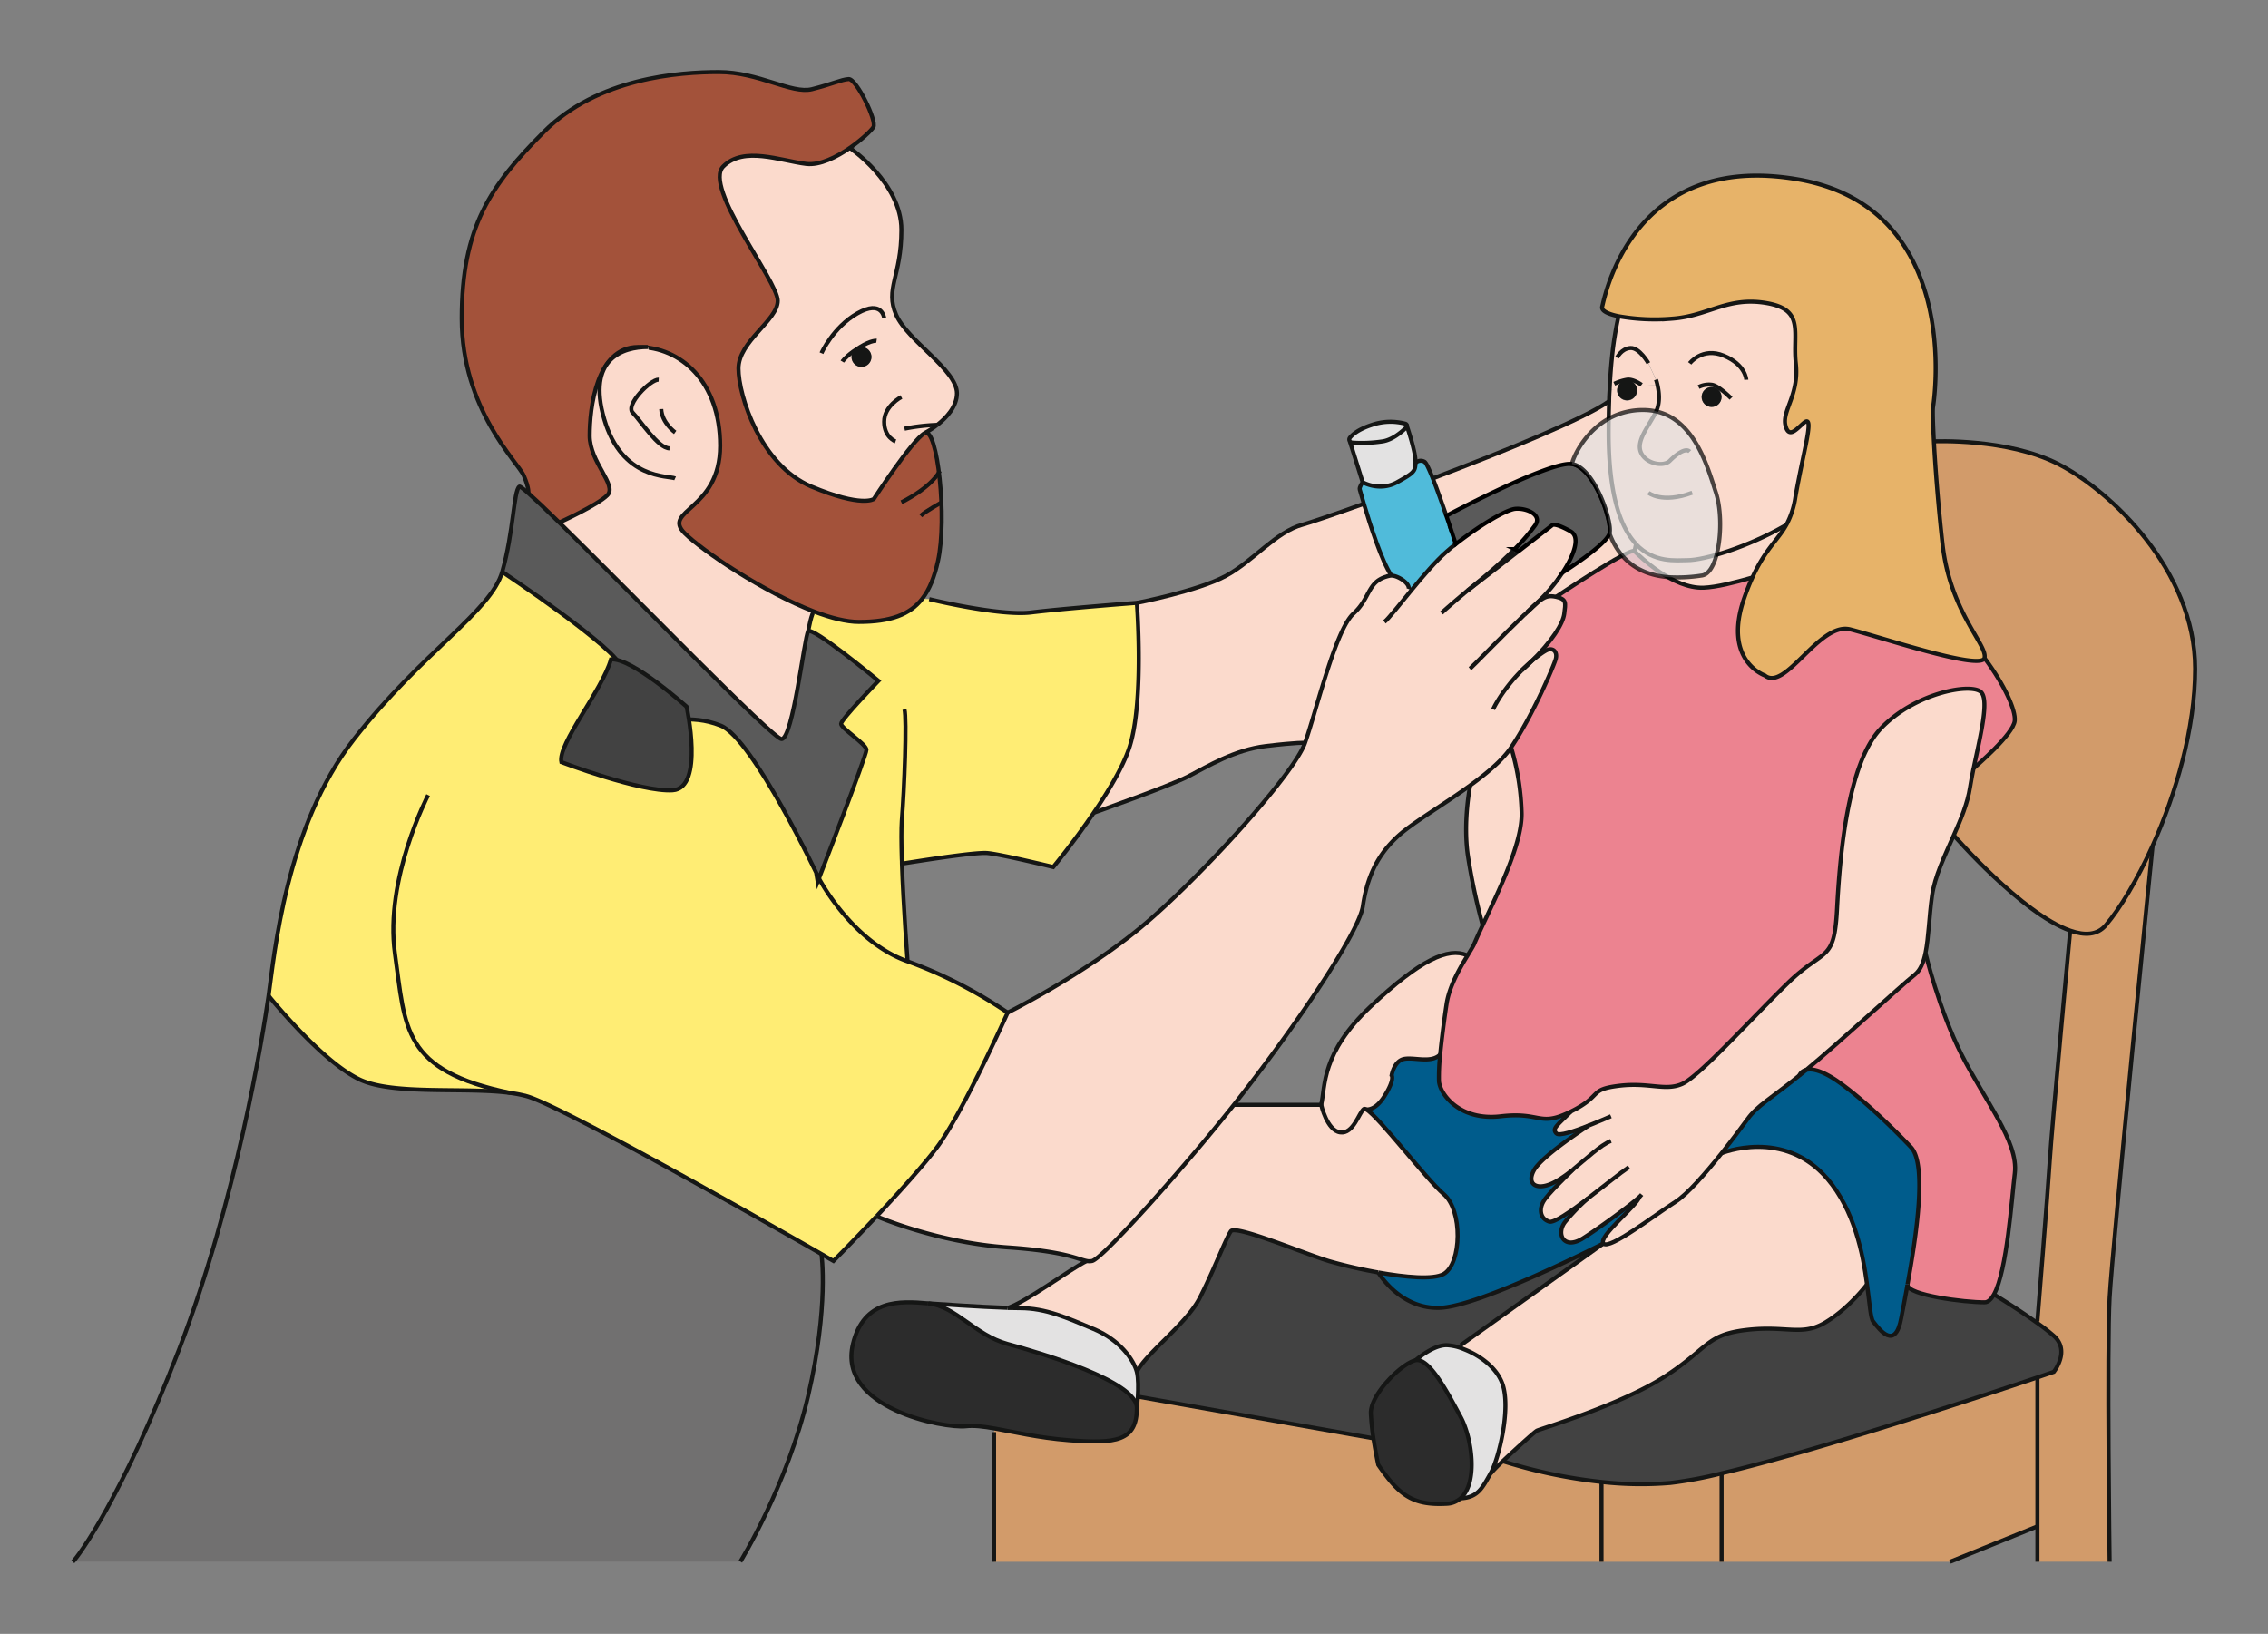
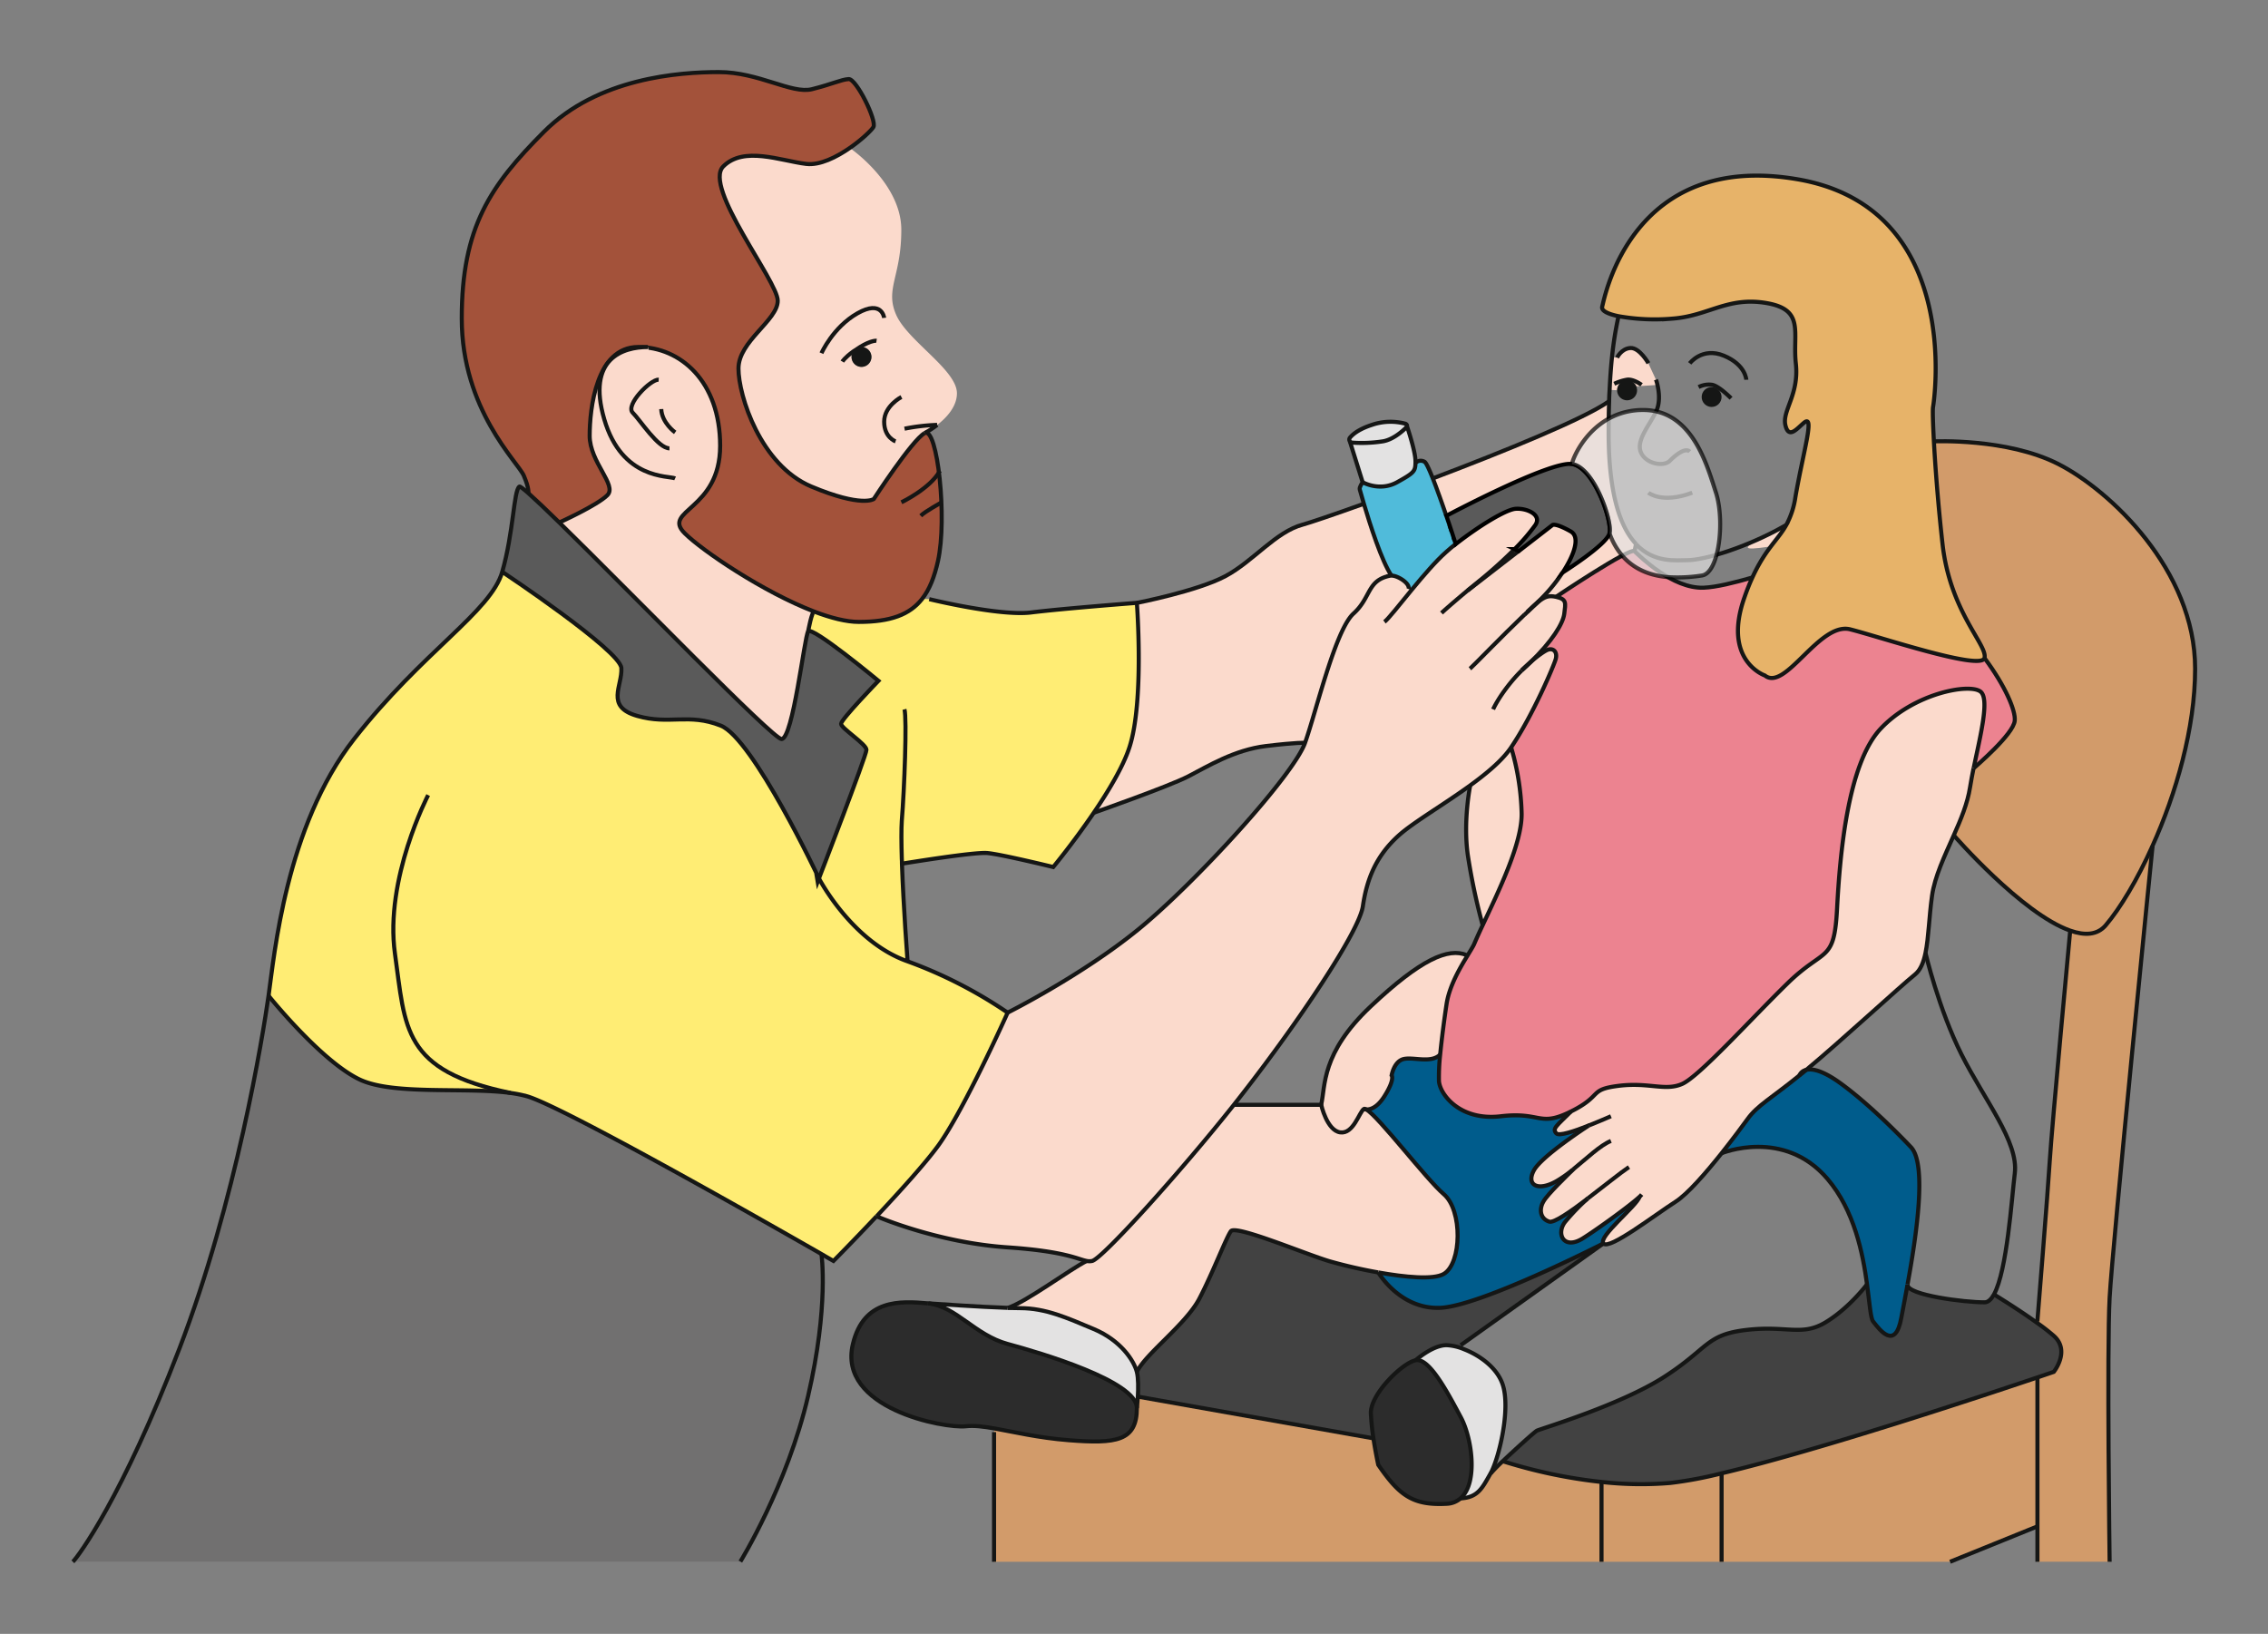
<svg xmlns="http://www.w3.org/2000/svg" id="Calque_1" data-name="Calque 1" viewBox="0 0 944 680">
  <rect x="0" y="0" width="944" height="680" fill="#808080" stroke="none" />
  <defs>
    <style>.cls-1{fill:#d29b6a;}.cls-19,.cls-2{fill:#424242;}.cls-3{fill:#ec8390;}.cls-16,.cls-4{fill:#fbdacc;}.cls-5{fill:#005c8c;}.cls-6{fill:#151615;}.cls-18,.cls-7{fill:#e3e2e2;}.cls-8{fill:#2c2c2c;}.cls-9{fill:#50bbda;}.cls-10{fill:#ffed74;}.cls-11{fill:#a3523a;}.cls-12,.cls-17{fill:#5a5a5a;}.cls-13{fill:#717070;}.cls-14{fill:#e7b369;}.cls-14,.cls-15,.cls-16,.cls-19{stroke:#151615;}.cls-14,.cls-15,.cls-16,.cls-17,.cls-18,.cls-19{stroke-miterlimit:10;stroke-width:1.7px;}.cls-15{fill:none;}.cls-17,.cls-18{stroke:#000;}.cls-18{opacity:0.7;}</style>
  </defs>
  <path class="cls-1" d="M913.67,278.32c0,24.85-8,52.09-17.74,73.74-6.33,14.13-13.41,25.91-19.44,33-3.5,4.17-8.78,4.39-14.82,2.28-20-7-48.46-39.71-48.46-39.71,3-6.67,5.75-13.38,6.76-19.9.42-2.55.92-5.27,1.49-8.08h0c.88-.8,16.51-14.08,17-19.71.39-4.16-3.83-14.3-12.58-26.1,1.45-5.34-14.27-19.11-17.47-47.42-1.83-16.36-3-31.95-3.6-42.74,0,0,30.5-1.45,51.84,9.43S913.67,237.2,913.67,278.32Z" />
  <path class="cls-1" d="M895.93,352.05h0s-16.67,166.48-17.88,188,0,109.92,0,109.92H848V573.29c4.34-1.45,6.8-2.31,6.8-2.31s7.06-8.76,0-15a80.86,80.86,0,0,0-7.11-5.51L848,550s4.37-54.19,5.16-67.22,8.48-95.41,8.48-95.41c6,2.12,11.32,1.9,14.83-2.27C882.51,378,889.6,366.19,895.93,352.05Z" />
  <path class="cls-2" d="M854.83,556c7.06,6.26,0,15,0,15s-2.46.86-6.8,2.31c-21.82,7.37-91.23,30.43-131.46,39.92a166.64,166.64,0,0,1-21.32,4,147.75,147.75,0,0,1-28.66-.41,211.13,211.13,0,0,1-41.09-8.64c5.38-5.09,13.22-12.18,14.23-12.72,1.52-.79,34.89-10.66,53.21-22.52s17.11-17.4,33.91-19.39,23.12,2.78,33-3.16,17.24-15.79,17.24-15.79c1.11,8.07,1.46,14,2.53,15.41,2.76,3.54,9.27,12.24,11.74-1.58.57-3.1,1.52-7.91,2.56-13.61,0,4.27,23.79,7.28,32.11,7.22,1.45,0,2.75-1.24,3.86-3.29,0,0,9.87,6,17.81,11.73A80.86,80.86,0,0,1,854.83,556Z" />
  <path class="cls-1" d="M848,573.29v62L811.66,650H716.57V613.21C756.8,603.72,826.21,580.66,848,573.29Z" />
-   <path class="cls-3" d="M816.4,438.88c9.49,18.95,23.79,36.35,22.17,49.41-1.32,10.79-3.22,40.49-8.66,50.43-1.11,2-2.41,3.29-3.86,3.29-8.32.06-32.11-3-32.11-7.22,0-.09,0-.15,0-.22,3.61-19.8,8.23-50.17,1.36-57.16,0,0-16.1-17.21-30.08-27.11-7-4.93-11.07-5.6-13.41-5l.12-.09c13.83-11.45,39.13-34.8,45.08-39.54,2.28-1.84,3.58-5,4.4-9C801.44,396.62,806.91,419.94,816.4,438.88Z" />
  <path class="cls-3" d="M838.54,300c-.53,5.63-16.16,18.91-17,19.71,2.81-13.67,6.74-28.89,2.81-31.87-4.75-3.54-27.68.8-41.5,15.44s-17,52.58-18.2,75.13-5.15,15.82-20.56,30.85-36.78,38.74-43.9,41.9-13.82-.78-26.48.8-6.32,3.95-19.76,10.66-12.28,0-29.26,2-25.31-9.11-25.72-14.65a86.16,86.16,0,0,1,.51-11c.66-6.71,1.7-14.74,2.65-21,1.11-7.47,5.6-15.14,8.7-20.18,1.29-2.18,2.37-3.87,2.78-4.8.95-2.25,2.16-4.9,3.55-7.85,6.5-14,16.56-34.35,16.22-46.83A104.39,104.39,0,0,0,629,311.16c9.12-13.45,17.82-34,18.6-36.8s-.78-4.74-3.16-3.95c-1.33.44-4.29,2.53-7.63,5.44,9.38-9.05,13.86-16.46,14.33-20.47.55-4.46,1.11-6-3.35-7,0,0,30.72-20.63,32.56-18.91,2.3,2.18,15.88,15.68,28.79,15.18,5.38-.22,12.68-2.09,20.23-4.24-1.1,2.4-2.21,5.14-3.31,8.31-9.3,26.35,8.51,32.46,8.51,32.46,8.47,6.89,22.67-22.45,35.52-19.2s54.47,17.31,55.9,11.93C834.71,285.66,838.93,295.8,838.54,300Z" />
  <path class="cls-4" d="M661.37,468.4c-6.11,2.4-12.46,4.55-13.6,3.29-1.77-2,0-3,6.13-9.11,13.45-6.71,7.12-9.08,19.77-10.66s19.36,2.37,26.48-.79,28.47-26.89,43.91-41.92,19.36-8.32,20.56-30.84,4.33-60.51,18.19-75.13,36.75-19,41.5-15.43c3.92,3,0,18.18-2.82,31.85h0c-.57,2.82-1.07,5.54-1.49,8.1-1,6.51-3.79,13.22-6.76,19.9-3.8,8.6-7.94,17.14-9.05,25.17-1.23,8.77-1.39,17.37-2.72,23.79-.82,4-2.12,7.18-4.4,9-5.95,4.74-31.25,28.09-45.08,39.54l-.12.09a4,4,0,0,0-2.94,2.41c-11.74,9.46-17.46,12.43-21.45,18-1.87,2.6-6,8.23-10.88,14.33-6.49,8.13-14.17,17-19.17,20.19-8.7,5.53-27.68,20.15-30,17.39s14.11-15.81,15-19.45c-4.14,3.83-17.84,13.7-23.59,17.3-8,5-11.23-2-7.34-6.89a91.12,91.12,0,0,1,9.23-9.59c-7.14,5.41-14,10.16-15.91,9.52-3.76-1.17-4.33-5.12-2.37-8.47,1.71-3,10-11,12.05-13a51.53,51.53,0,0,1-6.7,4.68c-7.69,4.36-12.66,1.58-9.3-4.56C641.73,481.18,660.23,469.16,661.37,468.4Z" />
  <path class="cls-5" d="M795.33,477.41c6.87,7,2.25,37.36-1.36,57.16,0,.07,0,.13,0,.22-1,5.7-2,10.51-2.56,13.61-2.47,13.82-9,5.12-11.74,1.58-1.07-1.36-1.42-7.34-2.53-15.41-1.71-12.78-5.28-30.81-16.45-43.9-18.18-21.36-44.09-10.7-44.09-10.7,4.84-6.1,9-11.73,10.88-14.33,4-5.53,9.71-8.5,21.45-18,1-.76,1.93-1.55,2.94-2.41,2.34-.57,6.42.1,13.41,5C779.23,460.2,795.33,477.41,795.33,477.41Z" />
-   <path class="cls-4" d="M760.66,490.67c11.17,13.09,14.74,31.12,16.45,43.9,0,0-7.37,9.87-17.24,15.79s-16.22,1.2-33,3.16-15.63,7.53-33.91,19.39-51.69,21.73-53.21,22.52c-1,.54-8.85,7.63-14.23,12.72a64.66,64.66,0,0,0-5,5.09c3.35-5.94,8.51-26.88,5-37.17-2.46-7.05-9.77-12.08-16-14.51l-1.27-1.81,59.15-42.16a.11.11,0,0,1,.07,0c2.37,2.76,21.35-11.86,30-17.39,5-3.17,12.68-12.06,19.17-20.19C716.57,480,742.48,469.31,760.66,490.67Z" />
-   <path class="cls-4" d="M750.86,175.89c-3,2.47-6.4,7-7.78,1s5.79-12.72,4.36-25.62,3.95-22.42-12.27-25.18-24.11,5.38-39.14,6.49a86.5,86.5,0,0,1-22.36-1,149.48,149.48,0,0,0-2.71,17l2.11.26s1.77-3.76,5.53-4,7.51,6.33,7.51,6.33l3.17,6.79a21,21,0,0,1,.59,2.18l-8.8.62a4.44,4.44,0,0,1,.33,1.6,4.15,4.15,0,1,1-8.29,0l-3.2-.16c-.09,1.55-.16,3.13-.19,4.75-.15,4.21-.22,8.55-.22,13,0,26.35,5.09,39.73,11.45,46.47v0c7.49,8,16.77,6.68,21.38,6.68,7.12,0,25.21-5.45,41.13-14.66a35,35,0,0,0,3.79-11.57C750.49,188.09,755.47,172.13,750.86,175.89Zm-38.43-6.52a4.15,4.15,0,1,1,4.13-4.14A4.13,4.13,0,0,1,712.43,169.37Z" />
-   <path class="cls-4" d="M743.46,218.49c-3.55,6.37-8.6,9.82-14.12,21.87-7.55,2.15-14.85,4-20.23,4.24-12.91.5-26.49-13-28.79-15.18l.63-2.95c7.49,8,16.77,6.68,21.38,6.68C709.45,233.15,727.54,227.7,743.46,218.49Z" />
+   <path class="cls-4" d="M743.46,218.49l.63-2.95c7.49,8,16.77,6.68,21.38,6.68C709.45,233.15,727.54,227.7,743.46,218.49Z" />
  <path class="cls-1" d="M716.57,613.24V650h-50V616.79a147.75,147.75,0,0,0,28.66.41,166.64,166.64,0,0,0,21.32-4Z" />
  <circle class="cls-6" cx="712.42" cy="165.23" r="4.14" />
  <path class="cls-4" d="M689.87,160.2l-8.79.6a4.18,4.18,0,0,0-3.83-2.5,4.14,4.14,0,0,0-4.15,4.11l-3.19-.15c.22-4.72.54-9.27,1-13.67l2.12.25s1.77-3.76,5.54-4,7.5,6.33,7.5,6.33l3.16,6.8A16.4,16.4,0,0,1,689.87,160.2Z" />
  <path class="cls-6" d="M681.08,160.8a4.56,4.56,0,0,1,.31,1.61,4.15,4.15,0,1,1-4.14-4.11A4.18,4.18,0,0,1,681.08,160.8Z" />
  <path class="cls-4" d="M632.12,229.33l-21.21,16.41,0,0c1.43-1.17,3.08-2.5,4.9-4a193,193,0,0,0,14.62-13.19Z" />
  <path class="cls-4" d="M681,226.43v0l-.63,2.94c-.14-.12-.4-.13-.79,0a1.8,1.8,0,0,0-.27.07,5.14,5.14,0,0,0-.54.19,4.43,4.43,0,0,0-.43.15l-.41.17-.32.15-.05,0a.06.06,0,0,1,0,0l-.43.2-.24.12c-.24.1-.47.22-.73.36l-.51.25-.12.07c-.09,0-.15.09-.24.12l-.24.14-.49.25-1.17.65c-.21.1-.4.22-.6.34h0c-.1.05-.18.12-.29.17l-.95.54-.05,0a5.82,5.82,0,0,0-.6.34c-.15.08-.3.19-.46.27s-.15.09-.22.12c-.29.17-.58.34-.87.53l-.47.27c-.21.14-.41.25-.62.37l-.06,0c-.24.15-.46.29-.7.42L667,236l-1,.61-.77.46-.51.32c-.07,0-.14.09-.2.12-.31.2-.63.39-.94.6a5.11,5.11,0,0,0-.48.29h0l-.41.27-.24.13-.07,0-.7.45c-.12.07-.23.15-.37.22a2.84,2.84,0,0,1-.34.22c-.46.31-.92.6-1.38.88l-.49.31-4.67,3c-.2.12-.39.26-.58.38-2.4,1.56-4.3,2.82-5.31,3.5l-.25.18-.55.35c-3-.66-4.68-.22-7.66,2.22a68.69,68.69,0,0,0,10.3-12.31h0S668.6,226.81,669.91,222s-6.42-27.49-15.66-28.84S602,214.67,602,214.67c-.78-2.26-1.61-4.68-2.47-7.06-.2-.58-.4-1.16-.63-1.74-.86-2.42-1.73-4.73-2.53-6.76,30.06-11.38,63.23-24.9,73.36-32.12-.08,2.39-.15,4.82-.19,7.27,0,1.89,0,3.78,0,5.7C669.5,206.31,674.59,219.69,681,226.43Z" />
  <path class="cls-5" d="M658.81,515.4c5.75-3.6,19.45-13.47,23.59-17.3-.94,3.64-17.42,16.67-15,19.45a.11.11,0,0,0-.07,0c-1.93,1-51.27,26.06-67.82,26.76-16.35.66-25.27-13.89-25.81-14.78,11.14,2,22.94,3.14,27.27.64,7.5-4.37,7.91-26.51,0-33.22-7.24-6.17-27.11-32.33-32.23-35.24,1.48.07,4.42-.53,7.56-5.5,4.49-7.12,3-8.7,3-8.7s1-6,5.19-6.83,11.29,1.9,15-1.8a85.74,85.74,0,0,0-.5,11c.41,5.54,8.69,16.61,25.71,14.65s15.82,4.74,29.26-2c-6.13,6.13-7.9,7.11-6.13,9.11,1.14,1.26,7.49-.89,13.6-3.29-1.14.76-19.64,12.78-22.9,18.69-3.36,6.14,1.61,8.92,9.3,4.56a51.53,51.53,0,0,0,6.7-4.68c-2,2-10.34,10-12.05,13-2,3.35-1.39,7.3,2.37,8.47,1.93.64,8.77-4.11,15.91-9.52a91.12,91.12,0,0,0-9.23,9.59C647.58,513.41,650.8,520.4,658.81,515.4Z" />
  <path class="cls-2" d="M608.13,559.75l1.27,1.81a21.24,21.24,0,0,0-7.31-1.71c-5.88,0-12.91,6.32-12.91,6.32-5.66,1.21-18.94,14.24-18.63,22.15a102.34,102.34,0,0,0,1.11,10.31L473.6,581.26c.19-3.35.25-7.68-.41-10.28,3.57-7.56,20.43-19.83,26-30.49s11.13-25.31,13.13-28.09,31.22,9.61,41.12,12.52a204,204,0,0,0,20.15,4.62l0,0c.54.89,9.46,15.44,25.81,14.78,16.55-.7,65.89-25.78,67.82-26.76Z" />
  <path class="cls-1" d="M666.59,616.79V650H413.75V596l.38-1.48c8,1.42,18,3.83,30.59,4.84,20,1.58,28.47.35,28.47-13.41,0,0,.25-2,.41-4.72l98.06,17.37c.88,5.85,2,11,2,11,8.7,12.65,14.23,17,28.47,16.23a9.24,9.24,0,0,0,5.82-2.28c7.37-.32,9.2-4.46,12.56-10.38a64.66,64.66,0,0,1,5-5.09A211.13,211.13,0,0,0,666.59,616.79Z" />
  <path class="cls-4" d="M651.22,250.3c.49,1.09.19,2.67-.1,5.09,0,.23-.07.51-.14.78a7.89,7.89,0,0,1-.24.88c-.07.24-.15.5-.25.75a1.22,1.22,0,0,1-.07.17,3.83,3.83,0,0,1-.17.43c0,.14-.12.29-.19.44a8,8,0,0,1-.42.9c-.06.11-.11.23-.17.33s0,0,0,0l-.11.21c-.15.29-.3.58-.47.87a.09.09,0,0,1,0,.06,7.17,7.17,0,0,1-.4.69,2.84,2.84,0,0,1-.22.35.75.75,0,0,1-.1.17l-.12.19c-.08.15-.19.31-.29.46s-.36.54-.56.83a8.18,8.18,0,0,1-.51.74c-.41.57-.85,1.19-1.33,1.78a2.71,2.71,0,0,1-.3.39c-.7.92-1.5,1.88-2.35,2.86-.41.48-.85,1-1.3,1.45s-.83.92-1.29,1.4l-.1.1c-.48.51-1,1-1.48,1.53l-.43.43c-.41.41-.83.83-1.28,1.26-1.1,1-2.26,2.06-3.4,3.2,1.19-1.08,2.33-2.17,3.4-3.2.53-.46,1-.91,1.54-1.31.29-.23.58-.46.86-.7l.58-.46c.19-.16.38-.29.55-.41l.13-.1c.31-.24.62-.46.91-.67s.64-.44.95-.64.85-.53,1.21-.74c.17-.08.34-.17.49-.23a2.57,2.57,0,0,1,.41-.17,2.83,2.83,0,0,1,1.53-.12,1.9,1.9,0,0,1,.46.15,2,2,0,0,1,.73.55,3.63,3.63,0,0,1,.45,3.37c-.79,2.77-9.48,23.33-18.61,36.78-3.54,5.26-10,10.65-17,15.78-11,8-23.61,15.35-29.61,20.73-9.88,8.82-13.45,18.84-15,29.51s-26.88,48.24-49.83,77.72c-1.26,1.6-2.55,3.26-3.84,4.94-22.88,28.75-54.91,64.12-59,65a5.83,5.83,0,0,1-2.28,0c-3.57-.66-9-4-32.94-5.67-28.81-2-53.77-12.59-54.52-12.93,9.55-10.16,20.43-22.18,25.81-29.64,10.79-15,28.71-55.11,28.71-55.11S450.25,406,474,386.66s64.48-64.06,69.21-77.5,12.67-47,20.16-53.77,5.53-14,15.44-15.82a1.23,1.23,0,0,1,.34,0c2.6-.1,7.91,3.28,7.14,5.57l1.43.25c4.69-5.7,9.95-11.83,14.15-15.54,1.22-1.11,2.59-2.25,4-3.39,2.54-2,5.33-4,8.09-5.92,7-4.75,13.9-8.58,16.83-8.78,4.75-.34,11.08,2.53,8.19,6.77a81.91,81.91,0,0,1-8.6,10,193,193,0,0,1-14.62,13.19c-1.82,1.52-3.47,2.85-4.9,4l0,0,21.21-16.41,14-10.83s1-1.07,7.61,2.62c4.07,2.3,1.53,9.69-3.34,17.11a68.69,68.69,0,0,1-10.3,12.31c-1.15,1-2.58,2.34-4.32,4.08,1.4-1.33,2.72-2.55,4-3.69a2.75,2.75,0,0,0,.37-.39c3-2.44,4.7-2.88,7.66-2.22.19,0,.36.09.53.14a7.87,7.87,0,0,1,.92.27l.39.15c.24.12.46.23.65.34l.25.19.24.21a2.24,2.24,0,0,1,.34.42,0,0,0,0,0,0,0C651.13,250.14,651.18,250.21,651.22,250.3Z" />
  <path class="cls-4" d="M633.34,338.26c.35,12.46-9.71,32.87-16.23,46.82a261.69,261.69,0,0,1-6.2-29.26c-2-14.24,1-28.88,1-28.88,7.08-5.13,13.5-10.54,17.05-15.79A105.32,105.32,0,0,1,633.34,338.26Z" />
  <path class="cls-7" d="M625.43,576.07c3.55,10.29-1.61,31.23-5,37.17s-5.19,10.06-12.56,10.38c7.4-6.52,4.68-25.18.09-33.72-5.5-10.28-13.15-24.9-18.82-23.73,0,0,7-6.32,12.91-6.32a21.24,21.24,0,0,1,7.31,1.71C615.66,564,623,569,625.43,576.07Z" />
  <path class="cls-4" d="M610.5,397.57l.29.16c-3.1,5-7.59,12.72-8.7,20.18-1,6.26-2,14.3-2.66,21-3.7,3.7-10.78,1-15,1.8s-5.19,6.83-5.19,6.83,1.49,1.58-3,8.7c-3.14,5-6.08,5.57-7.56,5.5-.48-.28-.83-.34-1-.22-2,1.36-4.33,10.54-9.87,9.75s-7.9-11.46-7.9-11.46c1.83-7.78-.1-21.47,20.65-41S602.85,394.25,610.5,397.57Z" />
  <path class="cls-8" d="M608,589.9c4.59,8.54,7.31,27.2-.09,33.72a9.24,9.24,0,0,1-5.82,2.28c-14.24.79-19.77-3.58-28.47-16.23,0,0-1.08-5.19-2-11a102.34,102.34,0,0,1-1.11-10.31c-.31-7.91,13-20.94,18.63-22.15S602.5,579.62,608,589.9Z" />
  <path class="cls-9" d="M605.89,226.43c-1.46,1.14-2.83,2.28-4,3.39-4.2,3.71-9.46,9.84-14.15,15.54l-1.43-.25c.77-2.29-4.54-5.67-7.14-5.57-4-6-8.92-21.33-11.44-29.87-1-3.36-1.62-5.65-1.72-5.94-.24-1,1.21-3,1.21-3s7,4.06,14.36,0c6.9-3.83,7.59-4.53,7.63-8.07h0a3.12,3.12,0,0,1,3.74-.44c.63.3,1.92,3.09,3.44,6.92.8,2,1.67,4.34,2.53,6.76.23.58.43,1.16.63,1.74.86,2.38,1.69,4.8,2.47,7.06l1.31,3.88c.11.33.21.65.33,1,.18.6.37,1.18.56,1.7l.76,2.35c.16.45.29.85.4,1.19C605.7,225.82,605.89,226.43,605.89,226.43Z" />
  <path class="cls-4" d="M600.92,497c7.91,6.71,7.5,28.85,0,33.22-4.33,2.5-16.13,1.33-27.27-.64l0,0a204,204,0,0,1-20.15-4.62c-9.9-2.91-39.16-15.27-41.12-12.52s-7.53,17.4-13.13,28.09-22.46,22.93-26,30.49c-1.17-4.71-6.71-13.09-17.94-17.84s-20-8.7-30.65-8.7c-1.43,0-3.2,0-5.16-.09C427,542,445.7,528,452.34,524.8a5.48,5.48,0,0,0,2.28,0c4.08-.86,36.12-36.22,59-65H549.9s2.37,10.66,7.9,11.46,7.88-8.39,9.87-9.75a3.78,3.78,0,0,0,1,.22C573.81,464.66,593.68,490.82,600.92,497Z" />
  <path class="cls-7" d="M589.18,191.86a6.35,6.35,0,0,1,0,.76c0,3.55-.73,4.24-7.62,8.07-7.37,4.08-14.36,0-14.36,0l-5.32-17h0a1.29,1.29,0,0,0,.86.51,58.11,58.11,0,0,0,12.71-.51c4.09-.6,8.07-4,9.87-5.79a1,1,0,0,0,.29-.66C586.27,179.24,589.18,188.13,589.18,191.86Z" />
  <path class="cls-7" d="M585.58,177.12s0,.07,0,.13a1,1,0,0,1-.29.66c-1.8,1.78-5.78,5.19-9.87,5.79a58.11,58.11,0,0,1-12.71.51,1.29,1.29,0,0,1-.86-.51,1.25,1.25,0,0,1,0-1.55c1.14-1.39,3.67-3.54,9.11-5.31a23.92,23.92,0,0,1,14-.48.89.89,0,0,1,.54.48Z" />
  <path class="cls-4" d="M579.12,239.53a.91.91,0,0,0-.34,0c-9.9,1.86-7.91,9.11-15.44,15.81s-15.41,40.33-20.15,53.78c0,0-3-.25-16.23,1.33s-24.26,8.44-32.42,12.65-39.29,15.12-39.29,15.12c6.07-8.92,12.12-19,14.77-27,6.33-19,3.17-60.36,3.17-60.36s25.3-4.93,36.91-11.16,20.82-18.38,32.14-21.42c2.72-.73,12.43-4,25.43-8.67C570.2,218.21,575.08,233.56,579.12,239.53Z" />
  <path class="cls-7" d="M473.6,581.26c-.16,2.69-.41,4.72-.41,4.72,0-11.14-40.08-23-53.78-26.64s-21.45-15.59-32.9-16.86c2.63.19,21.29,1.49,32.9,1.87h0c2,.06,3.73.09,5.16.09,10.63,0,19.45,4,30.65,8.7S472,566.27,473.19,571C473.85,573.58,473.79,577.91,473.6,581.26Z" />
  <path class="cls-10" d="M375.41,359.45c.63,17.91,2.34,40.65,2.34,40.65-23.19-8.16-36.88-34.51-36.88-34.51s19.77-51.15,19.77-53.52-10.57-8.95-10.57-10.82,15.57-17.9,15.57-17.9S338,260.41,336.37,262.78c0,0,1.55-8.63,2.6-8.22,6.89,2.63,13.32,4.27,18.5,4.27,13.16,0,21.2-3,26.32-9.55l2.94.06s29.26,7.12,42.42,5.54,44-4,44-4,3.16,41.38-3.17,60.36c-2.65,8-8.7,18.06-14.77,27-8.38,12.34-16.86,22.59-16.86,22.59S416.79,355.56,411,355C405.46,354.55,378.16,359,375.41,359.45Z" />
  <path class="cls-8" d="M473.19,586c0,13.76-8.45,15-28.47,13.41-12.56-1-22.62-3.42-30.59-4.84-4.75-.86-8.76-1.33-12.12-.95-8.95,1-53.52-7.37-47-34.26,4.5-18.73,19.62-17.93,31.23-16.89l.31,0c11.45,1.27,19.33,13.19,32.9,16.86S473.19,574.84,473.19,586Z" />
  <path class="cls-10" d="M212.53,454.89c-18.69-2.53-48.33,1-62.53-5.47-16.07-7.4-38.22-35-38.22-35,2.38-16.67,7.12-70.45,35.59-106.82s56.94-53,61.68-69.6c0,0,49,32.71,49.57,40.08s-6.86,16.07,6.58,19.93,21.35-1.2,34.8,4.05,40.87,63.55,40.87,63.55,13.69,26.35,36.88,34.51a188.28,188.28,0,0,1,41.66,21.35s-17.94,40.08-28.72,55.11C385.31,484,374.43,496,364.88,506.2h0c-9.61,10.22-17.93,18.6-17.93,18.6s-1.8-1-5-2.88c-21.7-12.43-107.39-61.27-122.58-65.67A52.69,52.69,0,0,0,212.53,454.89Z" />
  <path class="cls-4" d="M357.85,144.51a3.88,3.88,0,0,0-2.75,1.8,4.21,4.21,0,0,0-.66,2.25,4.13,4.13,0,1,0,4.11-4.14A2.63,2.63,0,0,0,357.85,144.51Zm32.21,32.33a33.57,33.57,0,0,1-5.16,3.38l0,0c-5.25,2.91-21.16,27.42-21.16,27.42s-4.94,3.7-26-5.19-30.33-37.77-30.33-49.12,16.35-20,16.35-28.19S292.5,77.86,301,69.29s23.73-2.37,34.54-1.05c5.67.67,12.59-2.81,18.16-6.67,0,0,21.45,14.58,21.45,34.07S368.26,120.15,373,131s25.3,22.94,25.3,32.68c0,5.6-4.43,10.25-8.22,13.19Z" />
  <path class="cls-11" d="M384.9,180.22c5.28-2.69,9.46,35.65,5.5,53.3-1.48,6.62-3.51,11.84-6.61,15.76-5.12,6.55-13.16,9.55-26.32,9.55-5.18,0-11.61-1.64-18.5-4.27-21.16-8.07-46.75-25.4-54-32.64-9.61-9.62,14.77-9.49,14.77-36.38s-16.6-41.12-34.13-41.12-20.18,25.84-20.18,36.91S257,201.89,252.8,206.1s-20,11.36-20,11.36c-5.47-5.38-10-9.62-12.88-12.22,0,0,.48-1.77-1.89-7.3s-25.82-27.43-25.82-65.39S204.06,77.2,226.45,54.8,282.6,30,299.21,30s30.3,9.24,38.75,7.12,12.11-4,15.28-4.21,11.86,17.4,10.28,20c-.76,1.27-4.72,5.13-9.78,8.64-5.57,3.86-12.49,7.34-18.16,6.67-10.81-1.32-26-7.52-34.54,1.05s22.68,47.7,22.68,55.89S307.37,142,307.37,153.37s9.23,40.27,30.33,49.12,26,5.19,26,5.19,15.91-24.51,21.16-27.42Z" />
  <path class="cls-6" d="M358.55,144.42a4.14,4.14,0,1,1-4.11,4.14,4.21,4.21,0,0,1,.66-2.25c.79-.57,1.68-1.17,2.75-1.8A2.63,2.63,0,0,1,358.55,144.42Z" />
  <path class="cls-12" d="M365.64,283.35s-15.57,16.07-15.57,17.9,10.57,8.45,10.57,10.82-19.77,53.52-19.77,53.52S313.44,307.32,300,302s-21.35-.19-34.8-4.05-6.07-12.56-6.58-19.93S209.05,238,209.05,238c4.75-16.6,4.75-33.78,7.12-35.46.25-.19,1.58.83,3.73,2.72,2.91,2.6,7.41,6.84,12.88,12.22,29.67,29,88.92,90.12,92.52,90.12,4.75,0,9.49-42.42,11.07-44.8S365.64,283.35,365.64,283.35Z" />
  <path class="cls-6" d="M357.85,144.51c-1.07.63-2,1.23-2.75,1.8A3.88,3.88,0,0,1,357.85,144.51Z" />
  <path class="cls-13" d="M341.91,521.92s3.16,21.6-5.54,59-28.21,69-28.21,69H30.33c2.37-2.37,20.56-26.89,44.28-88.57s34.8-130.36,37.17-147c0,0,22.15,27.62,38.22,35,14.2,6.51,43.84,2.94,62.53,5.47a52.69,52.69,0,0,1,6.8,1.36C234.52,460.65,320.21,509.49,341.91,521.92Z" />
  <path class="cls-4" d="M339,254.56c-1.05-.41-2.6,8.22-2.6,8.22-1.58,2.38-6.32,44.8-11.07,44.8-3.6,0-62.85-61.12-92.52-90.12,0,0,15.81-7.15,20-11.36s-7.37-13.7-7.37-24.77,2.63-36.91,20.18-36.91,34.13,14.23,34.13,41.12S275.36,212.3,285,221.92C292.22,229.16,317.81,246.49,339,254.56Z" />
  <path class="cls-14" d="M826,273.86c-1.43,5.38-43.08-8.68-55.9-11.93s-27,26.09-35.52,19.2c0,0-17.81-6.11-8.51-32.46,1.1-3.17,2.21-5.91,3.31-8.31,5.52-12.05,10.57-15.5,14.12-21.87a35,35,0,0,0,3.79-11.57c3.24-18.83,8.22-34.79,3.61-31-3,2.47-6.4,7-7.78,1s5.79-12.72,4.36-25.62,3.95-22.42-12.27-25.18-24.11,5.38-39.14,6.49a86.5,86.5,0,0,1-22.36-1c-4.51-.92-7.3-2.3-6.83-4,1-3.76,12.27-64.82,81.26-53s56.89,92.14,56.45,94.76c-.21,1.14-.07,6.43.34,14.33.59,10.79,1.77,26.38,3.6,42.74C811.69,254.75,827.41,268.52,826,273.86Z" />
  <path class="cls-15" d="M364.84,506.2c-9.61,10.22-17.93,18.6-17.93,18.6s-1.8-1-5-2.88c-21.7-12.43-107.39-61.27-122.58-65.67a52.69,52.69,0,0,0-6.8-1.36c-18.69-2.53-48.33,1-62.53-5.47-16.07-7.4-38.22-35-38.22-35" />
  <path class="cls-15" d="M340.87,365.59s13.69,26.35,36.88,34.51a188.28,188.28,0,0,1,41.66,21.35s-17.94,40.08-28.72,55.11C385.31,484,374.43,496,364.88,506.2" />
  <path class="cls-15" d="M377.75,400.1s-1.71-22.74-2.34-40.65c0-.69,0-1.39-.06-2.05-.19-6.61-.23-12.37,0-15.82,1.07-12.9,2.18-42.42,1.11-46.37" />
  <path class="cls-15" d="M375.19,359.52a.67.67,0,0,0,.22-.07c2.75-.41,30-4.9,35.55-4.42,5.83.53,27.43,5.82,27.43,5.82s8.48-10.25,16.86-22.59c6.07-8.92,12.12-19,14.77-27,6.33-19,3.17-60.36,3.17-60.36s-30.85,2.37-44,4-42.42-5.54-42.42-5.54" />
  <path class="cls-15" d="M384.9,180.22c5.28-2.69,9.46,35.65,5.5,53.3-1.48,6.62-3.51,11.84-6.61,15.76-5.12,6.55-13.16,9.55-26.32,9.55-5.18,0-11.61-1.64-18.5-4.27-21.16-8.07-46.75-25.4-54-32.64-9.61-9.62,14.77-9.49,14.77-36.38s-16.6-41.12-34.13-41.12-20.18,25.84-20.18,36.91S257,201.89,252.8,206.1s-20,11.36-20,11.36" />
  <path class="cls-15" d="M219.9,205.24s.48-1.77-1.89-7.3-25.82-27.43-25.82-65.39S204.06,77.2,226.45,54.8,282.6,30,299.21,30s30.3,9.24,38.75,7.12,12.11-4,15.28-4.21,11.86,17.4,10.28,20c-.76,1.27-4.72,5.13-9.78,8.64-5.57,3.86-12.49,7.34-18.16,6.67-10.81-1.32-26-7.52-34.54,1.05s22.68,47.7,22.68,55.89S307.37,142,307.37,153.37s9.23,40.27,30.33,49.12,26,5.19,26,5.19,15.91-24.51,21.16-27.42" />
  <path class="cls-15" d="M390.06,176.84a33.57,33.57,0,0,1-5.16,3.38l0,0" />
-   <path class="cls-15" d="M353.74,61.57s21.45,14.58,21.45,34.07S368.26,120.15,373,131s25.3,22.94,25.3,32.68c0,5.6-4.43,10.25-8.22,13.19" />
  <path class="cls-15" d="M375.19,165.23s-7.18,3.7-7.18,10.28,4.74,8.19,4.74,8.19" />
  <path class="cls-15" d="M376.49,178.42a82.58,82.58,0,0,1,13.57-1.58h0" />
  <path class="cls-15" d="M341.91,147s4.75-10.79,15-16.61S368,132.3,368,132.3" />
  <path class="cls-15" d="M350.61,150.49s.95-1.61,4.49-4.18l2.75-1.8.13-.09c4.74-2.91,6.86-2.6,6.86-2.6" />
  <path class="cls-15" d="M178.21,330.92s-18.19,34.8-13.82,66,3,48.68,48.14,57.95" />
  <path class="cls-15" d="M633.34,279.08a64.26,64.26,0,0,0-4.36,4.77c-5.54,6.74-7.5,11.36-7.5,11.36" />
  <path class="cls-15" d="M364.84,506.2h0c.76.35,25.71,11,54.53,12.94,23.95,1.61,29.36,5,32.93,5.66a5.48,5.48,0,0,0,2.28,0c4.08-.86,36.12-36.22,59-65l3.86-4.93c22.94-29.48,48.24-67,49.82-77.72s5.16-20.69,15-29.51c6-5.38,18.63-12.75,29.61-20.72,7.08-5.13,13.5-10.54,17.05-15.79,9.11-13.44,17.81-34,18.6-36.79s-.79-4.74-3.17-3.95c-1.32.44-4.3,2.53-7.62,5.44-1.11,1-2.28,2.06-3.42,3.19" />
  <path class="cls-15" d="M419.41,421.45s30.84-15.4,54.57-34.79,64.46-64.06,69.21-77.5,12.65-47,20.15-53.78,5.54-13.95,15.44-15.81a.91.91,0,0,1,.34,0c2.6-.09,7.91,3.29,7.15,5.57" />
  <path class="cls-15" d="M585.61,177.25a1,1,0,0,1-.29.66c-1.8,1.78-5.78,5.19-9.87,5.79a58.11,58.11,0,0,1-12.71.51,1.29,1.29,0,0,1-.86-.51,1.25,1.25,0,0,1,0-1.55c1.14-1.39,3.67-3.54,9.11-5.31a23.92,23.92,0,0,1,14-.48.89.89,0,0,1,.54.48.46.46,0,0,1,.1.28" />
  <path class="cls-15" d="M561.85,183.7l5.32,17s-1.46,2-1.21,3c.1.28.73,2.59,1.71,5.94,2.53,8.54,7.41,23.89,11.45,29.86,0,.1.1.16.13.23" />
  <path class="cls-15" d="M567.17,200.69s7,4.08,14.36,0c6.89-3.83,7.59-4.52,7.62-8.07a6.35,6.35,0,0,0,0-.76c0-3.73-2.91-12.62-3.57-14.61,0-.06,0-.09,0-.13l-.1-.28" />
  <path class="cls-15" d="M600,255.13s1.95-1.92,10.91-9.43c1.43-1.17,3.08-2.5,4.9-4a193,193,0,0,0,14.62-13.19" />
  <path class="cls-15" d="M576.24,258.82c1.55-1.14,6.14-7,11.45-13.46,4.69-5.7,9.95-11.83,14.15-15.54,1.22-1.11,2.59-2.25,4-3.39" />
  <line class="cls-15" x1="632.12" y1="229.33" x2="610.91" y2="245.74" />
  <path class="cls-15" d="M650.4,238.23a68.69,68.69,0,0,1-10.3,12.31,2.75,2.75,0,0,1-.37.39c-1.23,1.14-2.55,2.36-4,3.69" />
  <path class="cls-15" d="M611.83,278.32c1.11-.89,13-13.23,22.65-22.46" />
  <path class="cls-15" d="M633.34,279.08l0,0c1.21-1.07,2.34-2.15,3.42-3.19,9.36-9.05,13.86-16.45,14.33-20.47.54-4.46,1.11-6-3.35-7-3-.67-4.68-.22-7.66,2.21-1.17,1-2.59,2.34-4.33,4.08-.41.38-.86.79-1.3,1.24" />
  <path class="cls-15" d="M596.36,199.11c30.06-11.38,63.23-24.9,73.36-32.12" />
  <path class="cls-15" d="M473.19,250.92s25.3-4.93,36.91-11.16,20.82-18.38,32.14-21.42c2.72-.73,12.43-4,25.43-8.67" />
  <path class="cls-15" d="M455.25,338.26s31.13-10.91,39.29-15.12,19.23-11.07,32.42-12.65,16.23-1.33,16.23-1.33" />
  <path class="cls-15" d="M336.37,262.78s1.55-8.63,2.6-8.22" />
  <path class="cls-15" d="M30.33,650c2.37-2.37,20.56-26.89,44.28-88.57s34.8-130.36,37.17-147S118.9,344,147.37,307.58s56.94-53,61.68-69.6,4.75-33.78,7.12-35.46c.25-.19,1.58.83,3.73,2.72,2.91,2.6,7.41,6.84,12.88,12.22,29.67,29,88.92,90.12,92.52,90.12,4.75,0,9.49-42.42,11.07-44.8s29.27,20.57,29.27,20.57-15.57,16.07-15.57,17.9,10.57,8.45,10.57,10.82-19.77,53.52-19.77,53.52S313.44,307.32,300,302s-21.35-.19-34.8-4.05-6.07-12.56-6.58-19.93S209.05,238,209.05,238" />
  <path class="cls-15" d="M341.91,521.92s3.16,21.6-5.54,59-28.21,69-28.21,69" />
  <path class="cls-15" d="M386.51,542.48c11.45,1.27,19.33,13.19,32.9,16.86s53.78,15.5,53.78,26.64c0,13.76-8.45,15-28.47,13.41-12.56-1-22.62-3.42-30.59-4.84-4.75-.86-8.76-1.33-12.12-.95-8.95,1-53.52-7.37-47-34.26,4.5-18.73,19.62-17.93,31.23-16.89" />
  <path class="cls-15" d="M419.44,544.35c2,.06,3.73.09,5.16.09,10.63,0,19.45,4,30.65,8.7S472,566.27,473.19,571c.66,2.6.6,6.93.41,10.28-.16,2.69-.41,4.72-.41,4.72" />
  <path class="cls-15" d="M386.2,542.45l.31,0c2.63.19,21.29,1.49,32.9,1.87" />
  <path class="cls-15" d="M419.41,544.35h0C427,542,445.7,528,452.34,524.8" />
  <path class="cls-15" d="M573.65,529.57c11.14,2,22.94,3.14,27.27.64,7.5-4.37,7.91-26.51,0-33.22-7.24-6.17-27.11-32.33-32.23-35.24-.48-.28-.83-.34-1-.22-2,1.36-4.33,10.54-9.87,9.75s-7.9-11.46-7.9-11.46H513.61" />
  <path class="cls-15" d="M473.19,571c3.57-7.56,20.43-19.83,26-30.49s11.13-25.31,13.13-28.09,31.22,9.61,41.12,12.52a204,204,0,0,0,20.15,4.62" />
  <path class="cls-15" d="M821.49,319.66c2.82-13.67,6.74-28.88,2.82-31.85-4.75-3.55-27.68.79-41.5,15.43s-17,52.58-18.19,75.13-5.16,15.82-20.56,30.84S707.27,448,700.15,451.13s-13.82-.8-26.48.79-6.32,3.95-19.77,10.66-12.27,0-29.26,2-25.3-9.11-25.71-14.65a85.74,85.74,0,0,1,.5-11c.67-6.71,1.71-14.75,2.66-21,1.11-7.46,5.6-15.15,8.7-20.18,1.3-2.18,2.37-3.86,2.78-4.81.95-2.24,2.15-4.9,3.54-7.84,6.52-13.95,16.58-34.36,16.23-46.82A105.32,105.32,0,0,0,629,311.15" />
  <path class="cls-15" d="M682.4,498.1c-.94,3.64-17.42,16.67-15,19.45s21.35-11.86,30-17.39c5-3.17,12.68-12.06,19.17-20.19,4.84-6.1,9-11.73,10.88-14.33,4-5.53,9.71-8.5,21.45-18,1-.76,1.93-1.55,2.94-2.41l.12-.09c13.83-11.45,39.13-34.8,45.08-39.54,2.28-1.84,3.58-5,4.4-9,1.33-6.42,1.49-15,2.72-23.79,1.11-8,5.25-16.57,9.05-25.17,3-6.68,5.75-13.39,6.76-19.9.42-2.56.92-5.28,1.49-8.1" />
  <line class="cls-15" x1="682.44" y1="498.04" x2="682.44" y2="498.07" />
  <path class="cls-15" d="M661.43,468.37c3.45-1.36,6.8-2.82,9.08-3.8" />
  <path class="cls-15" d="M653.9,462.58c-6.13,6.13-7.9,7.11-6.13,9.11,1.14,1.26,7.49-.89,13.6-3.29" />
  <path class="cls-15" d="M654.82,486.65c5.63-4.56,11.23-10,15.69-11.8" />
  <path class="cls-15" d="M661.43,468.37a.09.09,0,0,0-.06,0c-1.14.76-19.64,12.78-22.9,18.69-3.36,6.14,1.61,8.92,9.3,4.56a51.53,51.53,0,0,0,6.7-4.68" />
  <path class="cls-15" d="M660.77,498.86c6.7-5.09,13.69-10.76,17.24-13.13" />
  <path class="cls-15" d="M655,486.52l-.13.13c-.06.06-.19.16-.35.32-2,2-10.34,10-12.05,13-2,3.35-1.39,7.3,2.37,8.47,1.93.64,8.77-4.11,15.91-9.52" />
  <path class="cls-15" d="M660.77,498.86l-.07.06a91.12,91.12,0,0,0-9.23,9.59c-3.89,4.9-.67,11.89,7.34,6.89,5.75-3.6,19.45-13.47,23.59-17.3l0,0a8.22,8.22,0,0,0,.91-.95" />
  <path class="cls-15" d="M549.9,459.82c1.83-7.78-.1-21.47,20.65-41s32.3-24.58,40-21.26" />
  <path class="cls-15" d="M567.67,461.53a3.78,3.78,0,0,0,1,.22c1.48.07,4.42-.53,7.56-5.5,4.49-7.12,3-8.7,3-8.7s1-6,5.19-6.83,11.29,1.9,15-1.8l0,0" />
  <path class="cls-15" d="M611.93,326.94s-3,14.64-1,28.88a261.69,261.69,0,0,0,6.2,29.26" />
  <path class="cls-15" d="M826,273.86c8.77,11.8,13,21.95,12.59,26.09-.53,5.63-16.16,18.92-17,19.71h0" />
  <path class="cls-15" d="M647.77,248.33s30.71-20.63,32.55-18.92c2.31,2.18,15.88,15.69,28.78,15.19,5.38-.23,12.69-2.09,20.25-4.24" />
  <path class="cls-15" d="M605.35,224.76c-.11-.34-.24-.74-.4-1.19" />
  <path class="cls-15" d="M604.19,221.22c-.19-.52-.38-1.1-.56-1.7-.12-.32-.22-.64-.33-1" />
  <path class="cls-15" d="M602,214.67c-.78-2.26-1.61-4.68-2.47-7.06-.2-.58-.4-1.16-.63-1.74-.86-2.42-1.73-4.73-2.53-6.76-1.52-3.83-2.81-6.62-3.44-6.92a3.12,3.12,0,0,0-3.74.44" />
  <path class="cls-15" d="M681,226.44c-6.36-6.74-11.45-20.12-11.45-46.47,0-4.43.06-8.76.22-13,0-1.61.09-3.19.19-4.74.22-4.72.54-9.27,1-13.67a149.08,149.08,0,0,1,2.72-17" />
  <path class="cls-15" d="M743.46,218.5c-15.92,9.2-34,14.64-41.13,14.64-4.62,0-13.88,1.3-21.38-6.67" />
  <polyline class="cls-15" points="680.32 229.41 680.95 226.47 680.95 226.44" />
  <path class="cls-15" d="M673.07,148.84s1.77-3.76,5.54-4,7.5,6.33,7.5,6.33" />
  <path class="cls-15" d="M689.27,158a16.4,16.4,0,0,1,.6,2.18c.63,2.69,1.27,7.34-.6,11.17-2.75,5.72-8.29,11.86-6.33,16.79s9.49,6.27,12.09,3.64,6.51-5.6,8.28-3.83" />
  <path class="cls-15" d="M703.31,151.22s5.16-6.93,14.24-3.17,9.3,10,9.3,10" />
  <path class="cls-15" d="M686.11,205.06s5.59,4.74,18.25,0" />
  <path class="cls-15" d="M793.94,534.79c-1,5.7-2,10.51-2.56,13.61-2.47,13.82-9,5.12-11.74,1.58-1.07-1.36-1.42-7.34-2.53-15.41-1.71-12.78-5.28-30.81-16.45-43.9-18.18-21.36-44.09-10.7-44.09-10.7" />
  <path class="cls-15" d="M748.9,447.68a4,4,0,0,1,2.94-2.41c2.34-.57,6.42.1,13.41,5,14,9.9,30.08,27.11,30.08,27.11,6.87,7,2.25,37.36-1.36,57.16" />
  <path class="cls-15" d="M801.44,396.62s5.47,23.32,15,42.26,23.79,36.35,22.17,49.41c-1.32,10.79-3.22,40.49-8.66,50.43-1.11,2-2.41,3.29-3.86,3.29-8.32.06-32.11-3-32.11-7.22,0-.09,0-.15,0-.22" />
  <path class="cls-15" d="M667.35,517.55a.11.11,0,0,0-.07,0c-1.93,1-51.27,26.06-67.82,26.76-16.35.66-25.27-13.89-25.81-14.78l0,0" />
  <polyline class="cls-15" points="608 559.85 608.13 559.75 667.28 517.59" />
  <path class="cls-15" d="M620.47,613.24a64.66,64.66,0,0,1,5-5.09c5.38-5.09,13.22-12.18,14.23-12.72,1.52-.79,34.89-10.66,53.21-22.52s17.11-17.4,33.91-19.39,23.12,2.78,33-3.16,17.24-15.79,17.24-15.79" />
  <path class="cls-15" d="M571.66,598.63c.88,5.85,2,11,2,11,8.7,12.65,14.23,17,28.47,16.23a9.24,9.24,0,0,0,5.82-2.28c7.4-6.52,4.68-25.18.09-33.72-5.5-10.28-13.15-24.9-18.82-23.73s-18.94,14.24-18.63,22.15A102.34,102.34,0,0,0,571.66,598.63Z" />
  <path class="cls-15" d="M589.18,566.17s7-6.32,12.91-6.32a21.24,21.24,0,0,1,7.31,1.71c6.26,2.43,13.57,7.46,16,14.51,3.55,10.29-1.61,31.23-5,37.17s-5.19,10.06-12.56,10.38" />
  <path class="cls-15" d="M804.89,183.7s30.49-1.45,51.84,9.43,56.94,44.06,56.94,85.19c0,24.86-8,52.1-17.74,73.73-6.33,14.14-13.42,25.91-19.43,33-3.51,4.17-8.79,4.39-14.83,2.27-20.06-7-48.46-39.69-48.46-39.69" />
  <path class="cls-15" d="M861.67,387.35s-7.69,82.34-8.48,95.41S848,550,848,550" />
  <polyline class="cls-15" points="571.66 598.63 473.6 581.26 473.19 581.2" />
  <path class="cls-15" d="M829.91,538.72s9.87,6,17.81,11.73a80.86,80.86,0,0,1,7.11,5.51c7.06,6.26,0,15,0,15s-2.46.86-6.8,2.31c-21.82,7.37-91.23,30.43-131.46,39.92a166.64,166.64,0,0,1-21.32,4,147.75,147.75,0,0,1-28.66-.41,211.13,211.13,0,0,1-41.09-8.64" />
  <path class="cls-15" d="M878.08,650s-1.17-88.35,0-109.92,17.88-188,17.88-188" />
  <polyline class="cls-15" points="848.03 573.29 848.03 635.26 848.03 650" />
  <line class="cls-15" x1="811.66" y1="650" x2="848.03" y2="635.26" />
  <line class="cls-15" x1="413.75" y1="596.03" x2="413.75" y2="650" />
  <line class="cls-15" x1="666.59" y1="616.79" x2="666.59" y2="650" />
  <line class="cls-15" x1="716.57" y1="613.24" x2="716.57" y2="650" />
  <path class="cls-16" d="M269.69,144.42c-10.42,0-25.57,4.74-18.19,30.05S278.39,197.89,281,199.1" />
  <path class="cls-16" d="M274.17,158c-3.43-.14-14,10.56-10.81,13.76s10.55,14.83,15.29,14.83" />
  <path class="cls-16" d="M275.22,170.25c.27,5.8,5.8,9.72,5.8,9.72" />
  <path class="cls-15" d="M375.19,209.05s12-5.73,16-13.06" />
  <path class="cls-15" d="M392,209.05s-6.9,3.75-8.77,5.62" />
  <path class="cls-15" d="M671.9,159.73a19.73,19.73,0,0,1,5.35-1.71c2.63-.36,6,2.14,6,2.14" />
  <path class="cls-15" d="M707,161.09a9.45,9.45,0,0,1,5.69-.93c2.92.59,7.82,5.59,7.82,5.59" />
  <path class="cls-17" d="M669.91,222c-1.31,4.85-19.49,16.27-19.49,16.27h0c4.87-7.42,7.41-14.81,3.34-17.11-6.57-3.69-7.61-2.62-7.61-2.62l-14,10.83-1.72-.84a81.91,81.91,0,0,0,8.6-10c2.89-4.24-3.44-7.11-8.19-6.77-2.93.2-9.86,4-16.83,8.78-2.76,1.89-5.55,3.91-8.09,5.92,0,0-.19-.61-.54-1.67-.11-.35-.24-.74-.4-1.19l-.76-2.35-.56-1.7c-.11-.3-.21-.63-.33-1L602,214.67s43-22.88,52.26-21.55S671.22,217.11,669.91,222Z" />
  <path class="cls-18" d="M714.49,230.86c-1.28,4.83-3.37,8.34-6.22,8.68a65.4,65.4,0,0,1-14,.66h-.06c-6.48-.56-13.66-2.74-19-8.95a29.45,29.45,0,0,1-5.29-9.29c1.31-4.85-6.42-27.49-15.66-28.84.53-2.7,5.1-13.21,15.28-18.86a29.26,29.26,0,0,1,14.39-3.62,24.59,24.59,0,0,1,5.41.58c16.15,3.64,21.48,23.38,24.88,33.83C716.51,212.14,716.53,223.18,714.49,230.86Z" />
-   <path class="cls-19" d="M233.67,317.19s33,12.57,46.31,11.71,5.8-34.78,5.8-34.78S263,273.61,254.3,274.44C250.7,287.18,232,309.75,233.67,317.19Z" />
</svg>